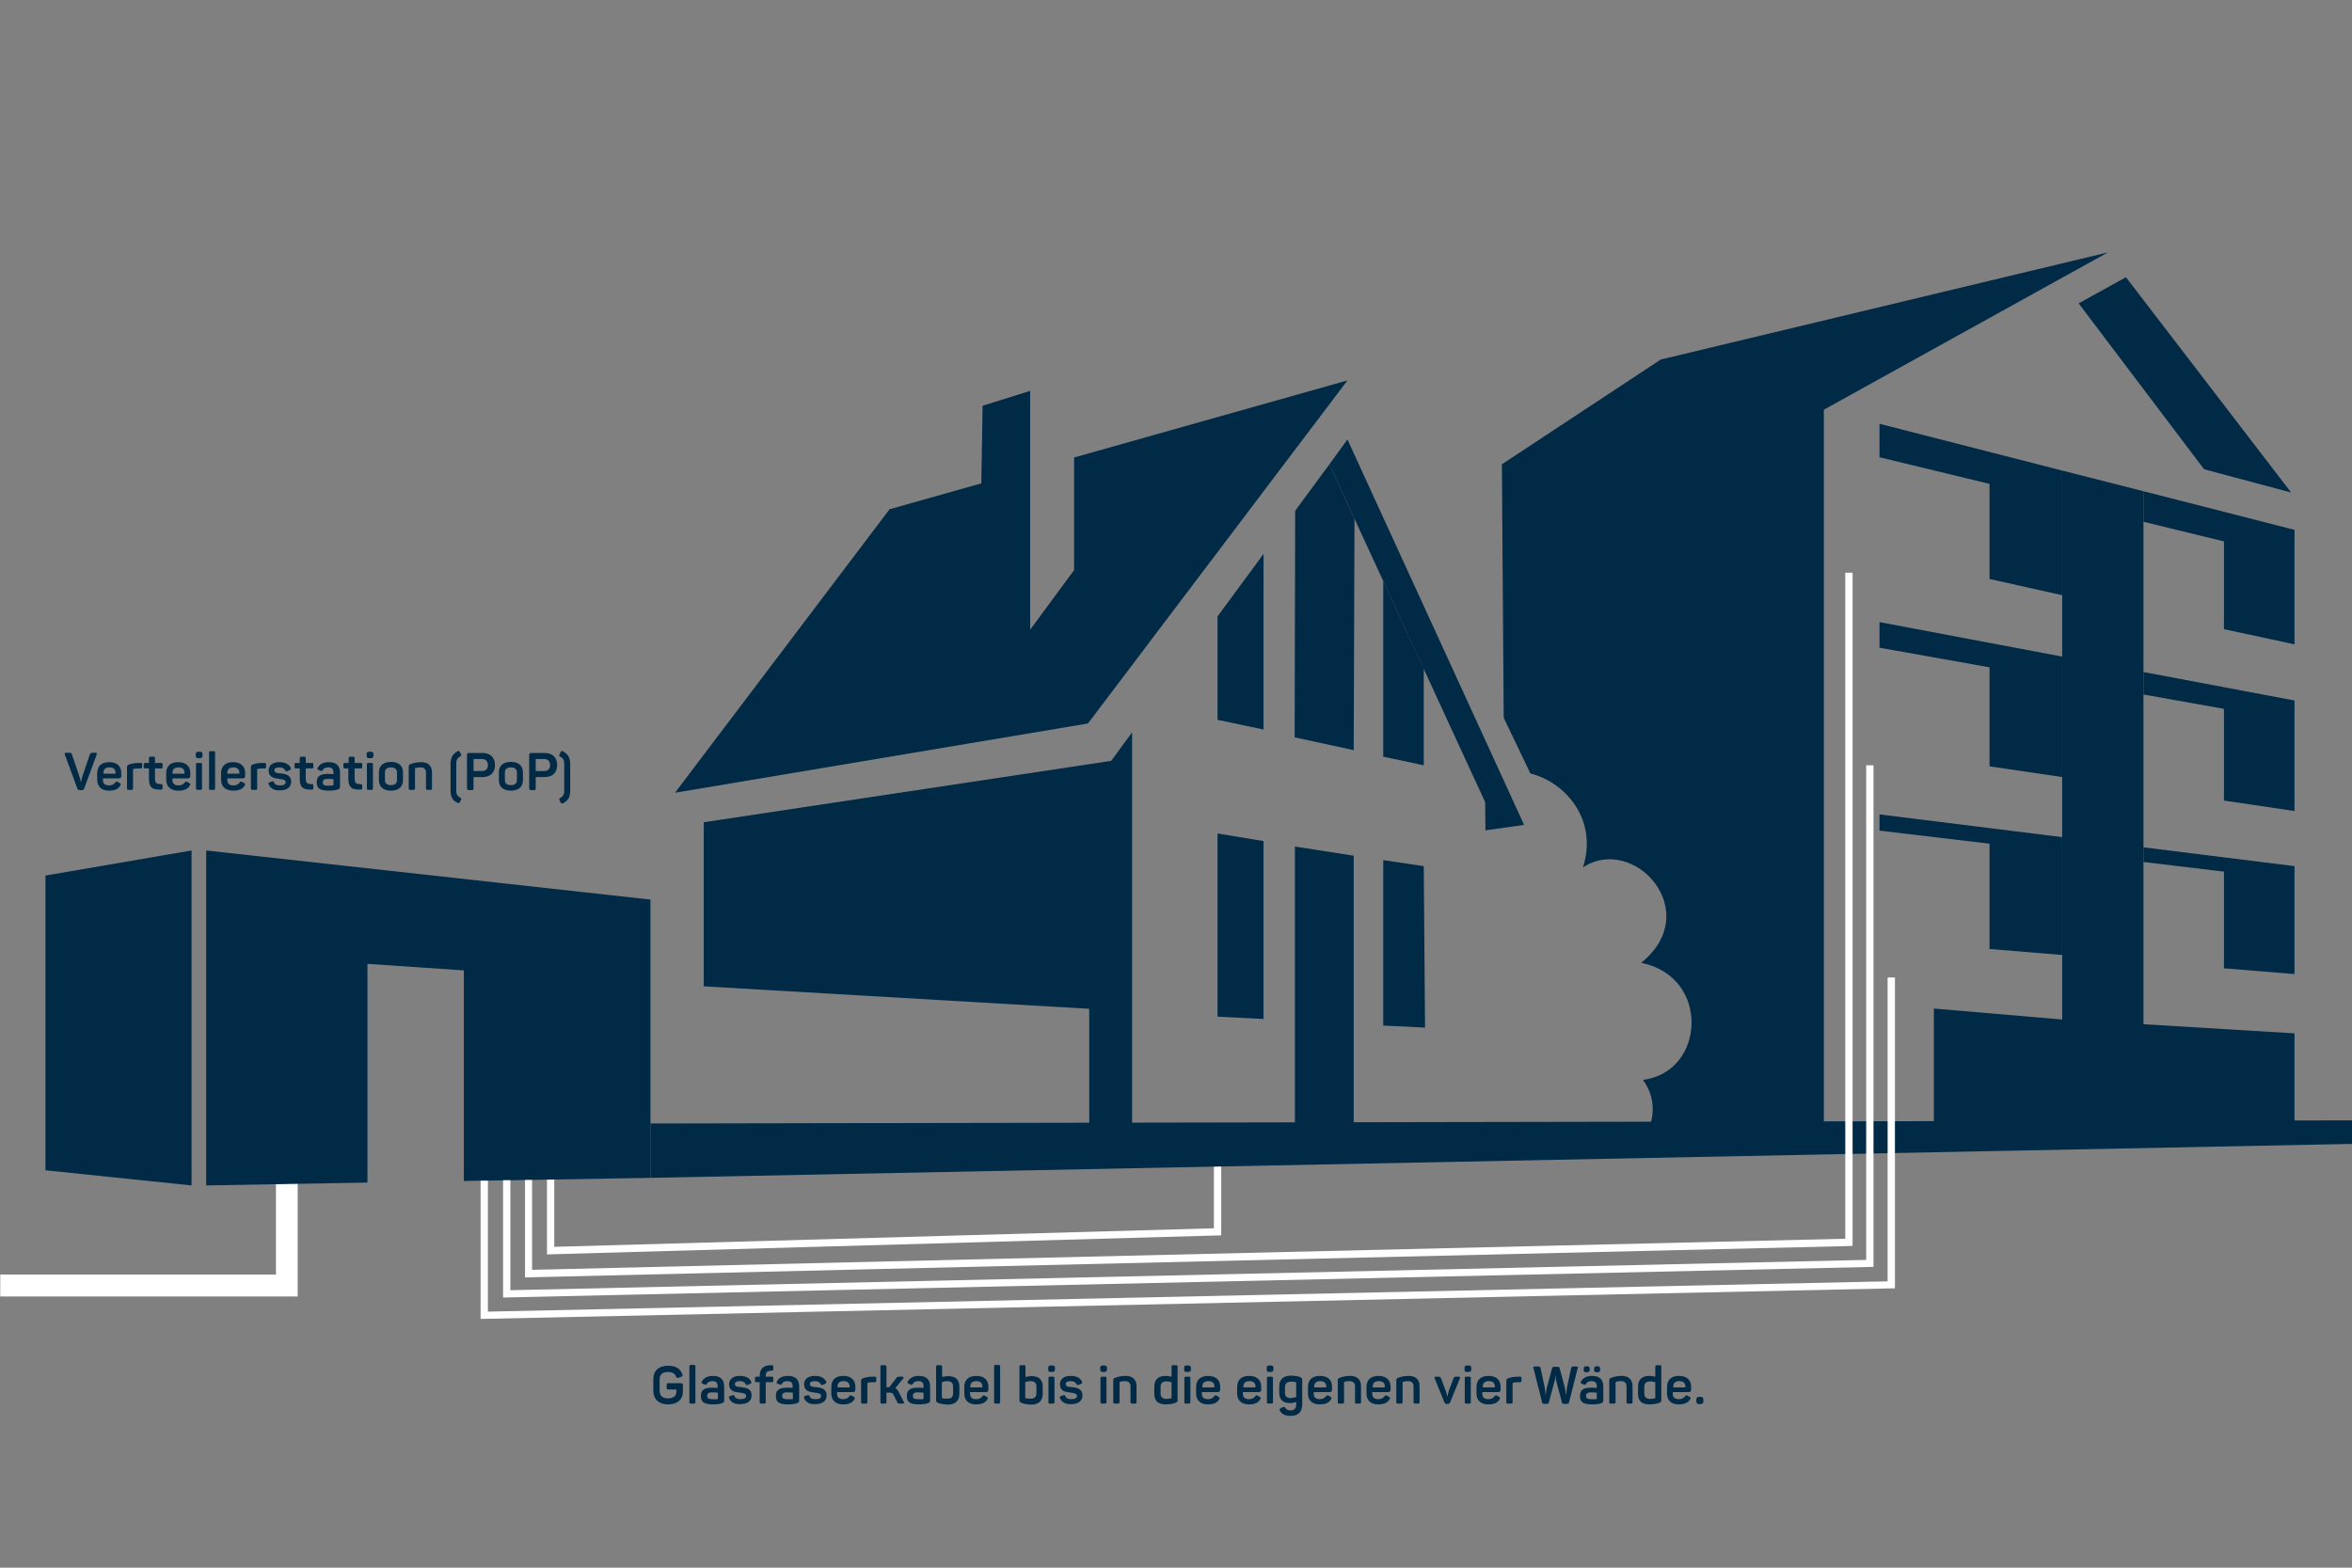
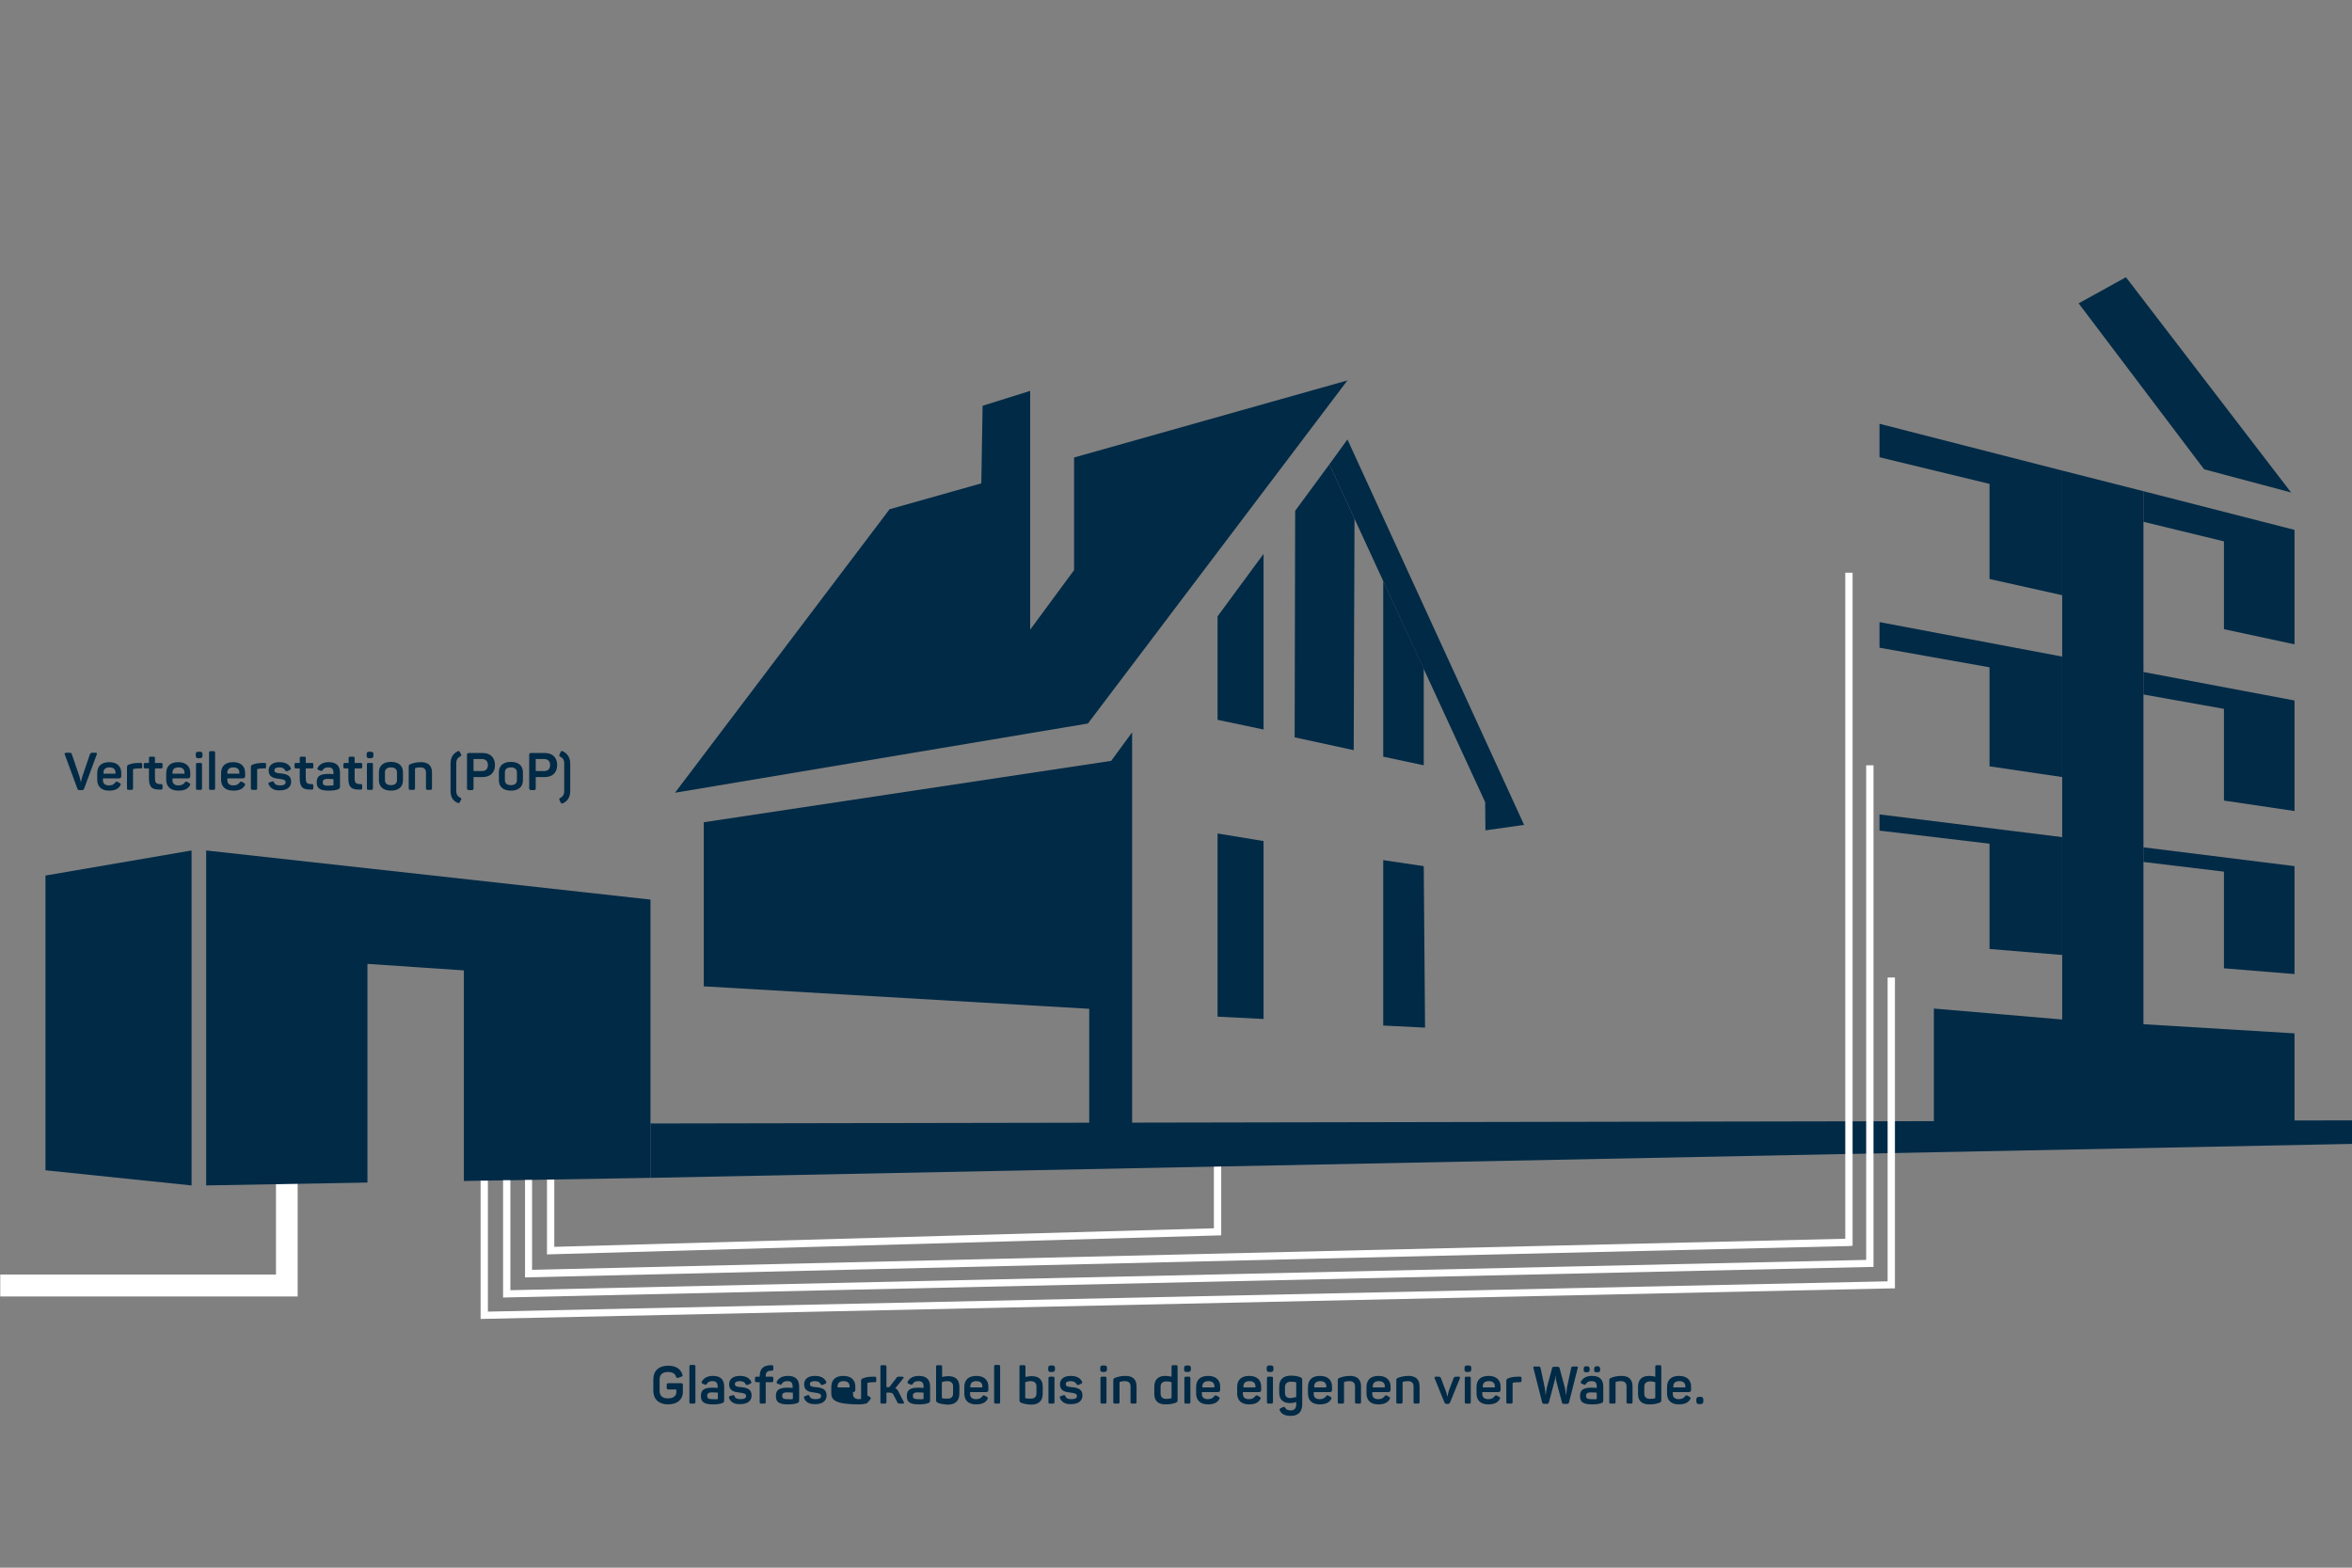
<svg xmlns="http://www.w3.org/2000/svg" version="1.1" id="Ebene_1" x="0px" y="0px" width="900px" height="600px" viewBox="0 0 900 600" style="enable-background:new 0 0 900 600;" xml:space="preserve">
  <rect x="0" y="0" width="900" height="600" fill="#808080" stroke="none" />
  <style type="text/css">
	.st0{fill:#00FFD7;}
	.st1{fill:#002A46;}
	.st2{fill:#FFFFFF;}
	.st3{clip-path:url(#SVGID_00000122706072163607616570000000500128919345083063_);}
</style>
  <polygon class="st1" points="820.2,199.7 820.2,188 878,202.8 878,246.6 851,240.8 851,207.2 820.2,199.7 " />
  <polygon class="st1" points="820.2,188 789.1,180.1 789.1,390.2 740,386 740,431.6 878,431.6 878,395.5 820.2,392 820.2,188 " />
  <polygon class="st1" points="878,268.1 820.2,257.2 820.2,265.8 851,271.3 851,306.4 878,310.4 878,268.1 " />
  <polygon class="st1" points="820.2,324.3 820.2,329.9 851,333.6 851,370.6 878,372.8 878,331.5 820.2,324.3 " />
  <polygon class="st1" points="789.1,180.1 719.2,162.2 719.2,175 761.3,185.2 761.3,221.6 789.1,227.8 789.1,180.1 " />
  <polygon class="st1" points="789.1,251.3 719.2,238.1 719.2,247.9 761.3,255.4 761.3,293.3 789.1,297.4 789.1,251.3 " />
  <polygon class="st1" points="876.7,188.5 813.5,106.1 795.4,116.1 843.4,179.6 876.7,188.5 " />
  <polygon class="st1" points="761.3,363.2 761.3,322.9 719.2,317.9 719.2,311.7 789.1,320.4 789.1,365.5 761.3,363.2 " />
-   <path class="st1" d="M635.5,137.6l-60.8,40.1l0.7,97l10.2,21.3c14,3.6,25.9,18.3,20.1,36c19.4-12.9,46.7,16.8,22.3,36.5  c26.6,5.3,24.6,41.8,0.7,44.8c5,7,4,13.8,2.5,18l66.7,0.4V156.8l108.7-60.2L635.5,137.6z" />
  <polygon class="st2" points="209.3,480.1 209.3,449.2 212.1,449.2 212.1,477.2 464.5,470.1 464.5,442.5 467.3,442.5 467.3,472.8 " />
  <polygon class="st2" points="113.9,496.2 0.1,496.2 0.1,487.8 105.6,487.8 105.6,450.9 113.9,450.9 " />
  <polygon class="st1" points="17.4,447.9 73.3,453.7 73.3,325.5 17.4,335.1 " />
  <polygon class="st1" points="78.9,325.5 78.9,453.7 140.6,452.6 140.6,368.9 177.5,371.4 177.5,452 248.9,450.8 248.9,344.3 " />
  <polygon class="st1" points="515.6,168.2 508.7,177.7 568.3,307 568.4,317.8 583.2,315.7 515.6,168.2 " />
  <polygon class="st1" points="433.2,280.3 433.2,430.1 416.8,430.1 416.8,386.1 269.3,377.5 269.3,314.7 425.2,291.2 433.2,280.3 " />
  <polygon class="st1" points="248.9,430.1 248.9,450.8 900.1,437.8 900.1,428.8 190.8,430.1 248.9,430.1 " />
  <polygon class="st1" points="518.3,198.6 508.7,177.7 495.6,195.5 495.4,282.2 518,287.1 518.3,198.6 " />
  <polygon class="st1" points="483.5,279.2 465.9,275.5 465.9,235.9 483.5,212 483.5,279.2 " />
  <polygon class="st1" points="529.3,222.4 529.3,289.6 544.8,292.9 544.8,255.9 529.3,222.4 " />
  <polygon class="st1" points="529.3,329.2 544.8,331.5 545.3,393.3 529.3,392.5 529.3,329.2 " />
-   <polygon class="st1" points="495.5,324 518,327.5 518,430.1 495.5,430.1 495.5,324 " />
  <polygon class="st1" points="465.9,319 483.5,321.9 483.5,390 465.9,389.1 465.9,319 " />
  <polygon class="st1" points="411,175.1 411,218.2 394.2,241 394.2,179.8 394.2,149.6 376,155.3 375.5,185 340.4,194.9 258.3,303.4   416.3,276.9 515.6,145.6 " />
  <polygon class="st2" points="200.9,488.9 200.9,451.6 203.6,451.6 203.6,486 706.1,474.1 706.1,219.2 708.9,219.2 708.9,476.8   707.5,476.9 " />
  <polygon class="st2" points="192.5,496.6 192.5,451.7 195.3,451.7 195.3,493.8 714.1,482.2 714.1,292.9 716.9,292.9 716.9,484.9   715.6,484.9 " />
  <polygon class="st2" points="183.9,504.8 183.9,451.9 186.7,451.9 186.7,502 722.3,490.4 722.3,374.1 725.1,374.1 725.1,493.1   723.8,493.1 " />
  <g>
    <path class="st1" d="M29.6,301.8l-4.8-13c-0.2-0.4,0-0.7,0.5-0.7h1c0.9,0,1.1,0.1,1.2,0.6l2.9,8.5c0.3,0.9,0.5,2.1,0.5,2.1H31   c0-0.1,0.2-1.2,0.5-2.1l2.9-8.5c0.2-0.5,0.4-0.6,1.2-0.6h1c0.5,0,0.6,0.2,0.4,0.7l-4.8,13c-0.2,0.5-0.4,0.6-0.8,0.6h-1.1   C29.9,302.3,29.7,302.2,29.6,301.8z" />
    <path class="st1" d="M37.2,298.4V296c0-2.8,1.6-4.3,4.6-4.3c3.2,0,4.6,1.8,4.6,4.1v1.2c0,0.5-0.2,0.9-0.9,0.9h-6.1v0.7   c0,1.3,0.8,2,2.3,2c1.2,0,1.9-0.4,2.4-1.1c0.3-0.4,0.5-0.5,1-0.2l0.7,0.4c0.5,0.2,0.5,0.6,0.2,1c-0.7,1.2-2,1.9-4.3,1.9   C38.6,302.6,37.2,300.8,37.2,298.4z M44.2,296.1v-0.4c0-1.3-0.8-2-2.3-2c-1.5,0-2.3,0.7-2.3,2v0.4H44.2z" />
    <path class="st1" d="M48.6,301.7v-8c0-0.6,0.1-0.9,0.8-1.1c0.7-0.3,1.9-0.6,3.7-0.6h0.7c0.5,0,0.6,0.1,0.6,0.6v0.9   c0,0.5-0.1,0.6-0.6,0.6H53c-0.8,0-1.4,0.1-1.9,0.2c-0.2,0.1-0.2,0.1-0.2,0.3v7.1c0,0.5-0.2,0.6-0.6,0.6h-1.1   C48.7,302.3,48.6,302.2,48.6,301.7z" />
    <path class="st1" d="M57,297.9v-3.8h-1.4c-0.5,0-0.6-0.2-0.6-0.6v-0.9c0-0.5,0.2-0.6,0.6-0.6H57v-1.8c0-0.5,0.2-0.6,0.6-0.6h1.1   c0.5,0,0.6,0.1,0.6,0.6v1.8h2.3c0.5,0,0.6,0.1,0.6,0.6v0.9c0,0.5-0.1,0.6-0.6,0.6h-2.3v3.7c0,2,0.6,2.3,2.3,2.3   c0.5,0,0.6,0.2,0.6,0.6v0.9c0,0.5-0.2,0.6-0.6,0.6C58.2,302.3,57,301.4,57,297.9z" />
    <path class="st1" d="M63.6,298.4V296c0-2.8,1.6-4.3,4.6-4.3c3.2,0,4.6,1.8,4.6,4.1v1.2c0,0.5-0.2,0.9-0.9,0.9H66v0.7   c0,1.3,0.8,2,2.3,2c1.2,0,1.9-0.4,2.4-1.1c0.3-0.4,0.5-0.5,1-0.2l0.7,0.4c0.5,0.2,0.5,0.6,0.2,1c-0.7,1.2-2,1.9-4.3,1.9   C65,302.6,63.6,300.8,63.6,298.4z M70.6,296.1v-0.4c0-1.3-0.8-2-2.3-2c-1.5,0-2.3,0.7-2.3,2v0.4H70.6z" />
    <path class="st1" d="M74.9,289v-0.2c0-0.9,0.3-1.1,1.2-1.1h0.2c0.9,0,1.2,0.2,1.2,1.1v0.2c0,0.9-0.3,1.2-1.2,1.2h-0.2   C75.2,290.2,74.9,290,74.9,289z M75,301.7v-9.1c0-0.5,0.2-0.6,0.6-0.6h1.1c0.5,0,0.6,0.1,0.6,0.6v9.1c0,0.5-0.2,0.6-0.6,0.6h-1.1   C75.2,302.3,75,302.2,75,301.7z" />
    <path class="st1" d="M80,301.7v-13.6c0-0.5,0.2-0.6,0.6-0.6h1.1c0.5,0,0.6,0.2,0.6,0.6v13.6c0,0.5-0.2,0.6-0.6,0.6h-1.1   C80.2,302.3,80,302.2,80,301.7z" />
    <path class="st1" d="M84.6,298.4V296c0-2.8,1.6-4.3,4.6-4.3c3.2,0,4.6,1.8,4.6,4.1v1.2c0,0.5-0.2,0.9-0.9,0.9H87v0.7   c0,1.3,0.8,2,2.3,2c1.2,0,1.9-0.4,2.4-1.1c0.3-0.4,0.5-0.5,1-0.2l0.7,0.4c0.5,0.2,0.5,0.6,0.2,1c-0.7,1.2-2,1.9-4.3,1.9   C86,302.6,84.6,300.8,84.6,298.4z M91.6,296.1v-0.4c0-1.3-0.8-2-2.3-2c-1.5,0-2.3,0.7-2.3,2v0.4H91.6z" />
    <path class="st1" d="M96,301.7v-8c0-0.6,0.1-0.9,0.8-1.1c0.7-0.3,1.9-0.6,3.7-0.6h0.7c0.5,0,0.6,0.1,0.6,0.6v0.9   c0,0.5-0.1,0.6-0.6,0.6h-0.7c-0.8,0-1.4,0.1-1.9,0.2c-0.2,0.1-0.2,0.1-0.2,0.3v7.1c0,0.5-0.2,0.6-0.6,0.6h-1.1   C96.2,302.3,96,302.2,96,301.7z" />
    <path class="st1" d="M102.8,300.2c-0.2-0.4,0-0.7,0.4-0.8l0.9-0.3c0.4-0.1,0.6-0.1,0.8,0.4c0.3,0.8,1,1.1,2.3,1.1   c1.4,0,2.1-0.4,2.1-1.2c0-0.9-0.8-1.1-2.4-1.3c-2-0.2-4.1-0.6-4.1-3.2c0-1.9,1.4-3.2,4.1-3.2c2.3,0,3.6,0.8,4.3,2.1   c0.2,0.5,0.1,0.7-0.3,0.9l-0.9,0.4c-0.5,0.2-0.6,0.1-0.9-0.3c-0.3-0.6-0.9-1.1-2.2-1.1c-1.3,0-1.9,0.4-1.9,1.1   c0,0.9,0.8,1.1,2.3,1.2c2.4,0.2,4.1,0.8,4.1,3.2c0,2-1.5,3.3-4.3,3.3C105,302.6,103.5,301.8,102.8,300.2z" />
    <path class="st1" d="M114.7,297.9v-3.8h-1.4c-0.5,0-0.6-0.2-0.6-0.6v-0.9c0-0.5,0.2-0.6,0.6-0.6h1.4v-1.8c0-0.5,0.2-0.6,0.6-0.6   h1.1c0.5,0,0.6,0.1,0.6,0.6v1.8h2.3c0.5,0,0.6,0.1,0.6,0.6v0.9c0,0.5-0.1,0.6-0.6,0.6H117v3.7c0,2,0.6,2.3,2.3,2.3   c0.5,0,0.6,0.2,0.6,0.6v0.9c0,0.5-0.2,0.6-0.6,0.6C115.9,302.3,114.7,301.4,114.7,297.9z" />
    <path class="st1" d="M121.2,299.4c0-2.4,1.3-3.2,4.5-3.2c0.8,0,1.6,0.1,1.9,0.1v-0.6c0-1.3-0.5-2-2-2c-1,0-1.7,0.3-2.1,1   c-0.3,0.4-0.4,0.5-0.8,0.3l-0.8-0.3c-0.4-0.2-0.6-0.4-0.3-0.9c0.7-1.3,2.1-2.1,4.2-2.1c3.3,0,4.3,1.8,4.3,4.1v5.2   c0,0.7-0.2,0.9-0.7,1.1c-0.7,0.3-2,0.5-3.6,0.5C122.1,302.6,121.2,301.5,121.2,299.4z M127.4,300.6c0.2-0.1,0.2-0.1,0.2-0.3v-2.1   c-0.4,0-1.4-0.1-2.2-0.1c-1.5,0-1.9,0.5-1.9,1.3c0,0.8,0.3,1.3,1.9,1.3C126.5,300.7,127.1,300.6,127.4,300.6z" />
    <path class="st1" d="M133.3,297.9v-3.8H132c-0.5,0-0.6-0.2-0.6-0.6v-0.9c0-0.5,0.2-0.6,0.6-0.6h1.4v-1.8c0-0.5,0.2-0.6,0.6-0.6h1.1   c0.5,0,0.6,0.1,0.6,0.6v1.8h2.3c0.5,0,0.6,0.1,0.6,0.6v0.9c0,0.5-0.1,0.6-0.6,0.6h-2.3v3.7c0,2,0.6,2.3,2.3,2.3   c0.5,0,0.6,0.2,0.6,0.6v0.9c0,0.5-0.2,0.6-0.6,0.6C134.5,302.3,133.3,301.4,133.3,297.9z" />
    <path class="st1" d="M140.3,289v-0.2c0-0.9,0.3-1.1,1.2-1.1h0.2c0.9,0,1.2,0.2,1.2,1.1v0.2c0,0.9-0.3,1.2-1.2,1.2h-0.2   C140.5,290.2,140.3,290,140.3,289z M140.4,301.7v-9.1c0-0.5,0.2-0.6,0.6-0.6h1.1c0.5,0,0.6,0.1,0.6,0.6v9.1c0,0.5-0.2,0.6-0.6,0.6   H141C140.5,302.3,140.4,302.2,140.4,301.7z" />
    <path class="st1" d="M145,298.6v-3c0-2.5,1.6-4,4.6-4c3,0,4.6,1.5,4.6,4v3c0,2.5-1.6,4-4.6,4C146.6,302.6,145,301.1,145,298.6z    M151.9,298.6v-3c0-1.2-0.8-1.9-2.3-1.9c-1.5,0-2.3,0.7-2.3,1.9v3c0,1.2,0.8,1.9,2.3,1.9C151.1,300.5,151.9,299.8,151.9,298.6z" />
    <path class="st1" d="M156.4,301.7v-8.2c0-0.6,0.1-0.9,0.8-1.1c0.8-0.3,2-0.7,3.9-0.7c2.9,0,4.2,1.5,4.2,4v6c0,0.5-0.2,0.6-0.6,0.6   h-1.1c-0.5,0-0.6-0.2-0.6-0.6v-6c0-1.3-0.7-2-2.2-2c-0.8,0-1.4,0.1-1.9,0.3c-0.1,0-0.1,0.1-0.1,0.2v7.5c0,0.5-0.2,0.6-0.6,0.6H157   C156.6,302.3,156.4,302.2,156.4,301.7z" />
    <path class="st1" d="M172.4,302.6v-10.2c0-2.6,1-4,2.8-4.9c0.4-0.2,0.6,0,0.8,0.4l0.4,0.8c0.2,0.4,0.1,0.6-0.3,0.8   c-0.9,0.5-1.5,1.2-1.5,2.6v10.6c0,1.5,0.6,2.1,1.5,2.6c0.4,0.2,0.6,0.4,0.3,0.8l-0.4,0.8c-0.2,0.4-0.4,0.6-0.8,0.4   C173.4,306.6,172.4,305.2,172.4,302.6z" />
    <path class="st1" d="M178.7,301.7v-12.8c0-0.5,0.2-0.7,0.7-0.7h5.3c2.9,0,4.7,1.7,4.7,4.6c0,2.9-1.8,4.6-4.7,4.6h-3.5v4.3   c0,0.5-0.2,0.7-0.7,0.7h-1.1C178.9,302.3,178.7,302.2,178.7,301.7z M184.4,295.1c1.5,0,2.3-0.8,2.3-2.3s-0.9-2.3-2.3-2.3h-3.2v4.6   H184.4z" />
    <path class="st1" d="M190.9,298.6v-3c0-2.5,1.6-4,4.6-4c3,0,4.6,1.5,4.6,4v3c0,2.5-1.6,4-4.6,4   C192.5,302.6,190.9,301.1,190.9,298.6z M197.8,298.6v-3c0-1.2-0.8-1.9-2.3-1.9c-1.5,0-2.3,0.7-2.3,1.9v3c0,1.2,0.8,1.9,2.3,1.9   C197,300.5,197.8,299.8,197.8,298.6z" />
    <path class="st1" d="M202.5,301.7v-12.8c0-0.5,0.2-0.7,0.7-0.7h5.3c2.9,0,4.7,1.7,4.7,4.6c0,2.9-1.8,4.6-4.7,4.6H205v4.3   c0,0.5-0.2,0.7-0.7,0.7h-1.1C202.7,302.3,202.5,302.2,202.5,301.7z M208.2,295.1c1.5,0,2.3-0.8,2.3-2.3s-0.9-2.3-2.3-2.3H205v4.6   H208.2z" />
    <path class="st1" d="M214.5,307.1l-0.4-0.9c-0.2-0.4-0.1-0.6,0.3-0.8c0.9-0.5,1.5-1.2,1.5-2.6v-10.6c0-1.5-0.6-2.1-1.5-2.6   c-0.4-0.2-0.6-0.4-0.3-0.8l0.4-0.9c0.2-0.4,0.4-0.6,0.8-0.4c1.8,0.9,2.9,2.3,2.9,4.9v10.2c0,2.6-1,4-2.9,4.9   C214.9,307.6,214.8,307.5,214.5,307.1z" />
  </g>
  <g>
    <path class="st1" d="M250,532.3v-4.4c0-3.2,2-5.2,5.7-5.2c2.9,0,4.7,1.2,5.4,3.3c0.2,0.5,0.1,0.7-0.4,0.9l-1.1,0.4   c-0.5,0.2-0.7,0.1-0.9-0.4c-0.4-1.2-1.4-1.8-3.1-1.8c-2.1,0-3.2,1-3.2,2.8v4.4c0,1.9,1.1,2.9,3.2,2.9c2.1,0,3.2-1,3.2-2.4v-1h-3   c-0.5,0-0.7-0.2-0.7-0.7v-1c0-0.5,0.2-0.7,0.7-0.7h4.8c0.5,0,0.7,0.2,0.7,0.7v2.7c0,2.7-2,4.7-5.7,4.7   C252.1,537.5,250,535.5,250,532.3z" />
    <path class="st1" d="M263.8,536.6v-13.6c0-0.5,0.2-0.6,0.6-0.6h1.1c0.5,0,0.6,0.2,0.6,0.6v13.6c0,0.5-0.2,0.6-0.6,0.6h-1.1   C263.9,537.2,263.8,537.1,263.8,536.6z" />
    <path class="st1" d="M268.2,534.3c0-2.4,1.3-3.2,4.5-3.2c0.8,0,1.6,0.1,1.9,0.1v-0.6c0-1.3-0.5-2-2-2c-1,0-1.7,0.3-2.1,1   c-0.3,0.4-0.4,0.5-0.8,0.3l-0.8-0.3c-0.4-0.2-0.6-0.4-0.3-0.9c0.7-1.3,2.1-2.1,4.2-2.1c3.3,0,4.3,1.8,4.3,4.1v5.2   c0,0.7-0.2,0.9-0.7,1.1c-0.7,0.3-2,0.5-3.6,0.5C269.2,537.5,268.2,536.4,268.2,534.3z M274.5,535.5c0.2-0.1,0.2-0.1,0.2-0.3V533   c-0.4,0-1.4-0.1-2.2-0.1c-1.5,0-1.9,0.5-1.9,1.3c0,0.8,0.3,1.3,1.9,1.3C273.5,535.6,274.1,535.5,274.5,535.5z" />
    <path class="st1" d="M279,535.1c-0.2-0.4,0-0.7,0.4-0.8l0.9-0.3c0.4-0.1,0.6-0.1,0.8,0.4c0.3,0.8,1,1.1,2.3,1.1   c1.4,0,2.1-0.4,2.1-1.2c0-0.9-0.8-1.1-2.4-1.3c-2-0.2-4.1-0.6-4.1-3.2c0-1.9,1.4-3.2,4.1-3.2c2.3,0,3.6,0.8,4.3,2.1   c0.2,0.5,0.1,0.7-0.3,0.9l-0.9,0.4c-0.5,0.2-0.6,0.1-0.9-0.3c-0.3-0.6-0.9-1.1-2.2-1.1c-1.3,0-1.9,0.4-1.9,1.1   c0,0.9,0.8,1.1,2.3,1.2c2.4,0.2,4.1,0.8,4.1,3.2c0,2-1.5,3.3-4.3,3.3C281.1,537.5,279.6,536.7,279,535.1z" />
    <path class="st1" d="M290.7,536.6V529h-1.2c-0.5,0-0.6-0.2-0.6-0.6v-0.9c0-0.5,0.2-0.6,0.6-0.6h1.2v-0.2c0-2.8,1.4-4.2,4.4-4.2h0.2   c0.5,0,0.6,0.2,0.6,0.6v0.9c0,0.5-0.1,0.6-0.6,0.6c-1.7,0-2.3,0.6-2.3,2.1v0.2h2.3c0.5,0,0.6,0.1,0.6,0.6v0.9   c0,0.5-0.2,0.6-0.6,0.6H293v7.6c0,0.5-0.2,0.6-0.6,0.6h-1.1C290.8,537.2,290.7,537.1,290.7,536.6z" />
    <path class="st1" d="M296.9,534.3c0-2.4,1.3-3.2,4.5-3.2c0.8,0,1.6,0.1,1.9,0.1v-0.6c0-1.3-0.5-2-2-2c-1,0-1.7,0.3-2.1,1   c-0.3,0.4-0.4,0.5-0.8,0.3l-0.8-0.3c-0.4-0.2-0.6-0.4-0.3-0.9c0.7-1.3,2.1-2.1,4.2-2.1c3.3,0,4.3,1.8,4.3,4.1v5.2   c0,0.7-0.2,0.9-0.7,1.1c-0.7,0.3-2,0.5-3.6,0.5C297.8,537.5,296.9,536.4,296.9,534.3z M303.2,535.5c0.2-0.1,0.2-0.1,0.2-0.3V533   c-0.4,0-1.4-0.1-2.2-0.1c-1.5,0-1.9,0.5-1.9,1.3c0,0.8,0.3,1.3,1.9,1.3C302.2,535.6,302.8,535.5,303.2,535.5z" />
    <path class="st1" d="M307.7,535.1c-0.2-0.4,0-0.7,0.4-0.8l0.9-0.3c0.4-0.1,0.6-0.1,0.8,0.4c0.3,0.8,1,1.1,2.3,1.1   c1.4,0,2.1-0.4,2.1-1.2c0-0.9-0.8-1.1-2.4-1.3c-2-0.2-4.1-0.6-4.1-3.2c0-1.9,1.4-3.2,4.1-3.2c2.3,0,3.6,0.8,4.3,2.1   c0.2,0.5,0.1,0.7-0.3,0.9l-0.9,0.4c-0.5,0.2-0.6,0.1-0.9-0.3c-0.3-0.6-0.9-1.1-2.2-1.1c-1.3,0-1.9,0.4-1.9,1.1   c0,0.9,0.8,1.1,2.3,1.2c2.4,0.2,4.1,0.8,4.1,3.2c0,2-1.5,3.3-4.3,3.3C309.8,537.5,308.3,536.7,307.7,535.1z" />
-     <path class="st1" d="M318.1,533.3v-2.4c0-2.8,1.6-4.3,4.6-4.3c3.2,0,4.6,1.8,4.6,4.1v1.2c0,0.5-0.2,0.9-0.9,0.9h-6.1v0.7   c0,1.3,0.8,2,2.3,2c1.2,0,1.9-0.4,2.4-1.1c0.3-0.4,0.5-0.5,1-0.2l0.7,0.4c0.5,0.2,0.5,0.6,0.2,1c-0.7,1.2-2,1.9-4.3,1.9   C319.5,537.5,318.1,535.7,318.1,533.3z M325.1,531v-0.4c0-1.3-0.8-2-2.3-2c-1.5,0-2.3,0.7-2.3,2v0.4H325.1z" />
+     <path class="st1" d="M318.1,533.3v-2.4c0-2.8,1.6-4.3,4.6-4.3c3.2,0,4.6,1.8,4.6,4.1v1.2c0,0.5-0.2,0.9-0.9,0.9v0.7   c0,1.3,0.8,2,2.3,2c1.2,0,1.9-0.4,2.4-1.1c0.3-0.4,0.5-0.5,1-0.2l0.7,0.4c0.5,0.2,0.5,0.6,0.2,1c-0.7,1.2-2,1.9-4.3,1.9   C319.5,537.5,318.1,535.7,318.1,533.3z M325.1,531v-0.4c0-1.3-0.8-2-2.3-2c-1.5,0-2.3,0.7-2.3,2v0.4H325.1z" />
    <path class="st1" d="M329.5,536.6v-8c0-0.6,0.1-0.9,0.8-1.1c0.7-0.3,1.9-0.6,3.7-0.6h0.7c0.5,0,0.6,0.1,0.6,0.6v0.9   c0,0.5-0.1,0.6-0.6,0.6h-0.7c-0.8,0-1.4,0.1-1.9,0.2c-0.2,0.1-0.2,0.1-0.2,0.3v7.1c0,0.5-0.2,0.6-0.6,0.6h-1.1   C329.7,537.2,329.5,537.1,329.5,536.6z" />
    <path class="st1" d="M336.9,536.6v-13.5c0-0.5,0.1-0.6,0.6-0.6h1c0.5,0,0.7,0.2,0.7,0.6v7.8h0.9h0.2l2.7-3.5   c0.3-0.5,0.5-0.5,1.2-0.5h1c0.6,0,0.8,0.3,0.4,0.7l-3,3.7c0.6,0.3,1,0.8,1.4,1.7l1.8,3.5c0.3,0.5,0.2,0.7-0.4,0.7h-1   c-0.7,0-0.8-0.1-1.1-0.6L342,534c-0.3-0.7-0.7-1-1.6-1h-1.2v3.6c0,0.5-0.2,0.6-0.7,0.6h-1C337,537.2,336.9,537.1,336.9,536.6z" />
    <path class="st1" d="M347,534.3c0-2.4,1.3-3.2,4.5-3.2c0.8,0,1.6,0.1,1.9,0.1v-0.6c0-1.3-0.5-2-2-2c-1,0-1.7,0.3-2.1,1   c-0.3,0.4-0.4,0.5-0.8,0.3l-0.8-0.3c-0.4-0.2-0.6-0.4-0.3-0.9c0.7-1.3,2.1-2.1,4.2-2.1c3.3,0,4.3,1.8,4.3,4.1v5.2   c0,0.7-0.2,0.9-0.7,1.1c-0.7,0.3-2,0.5-3.6,0.5C347.9,537.5,347,536.4,347,534.3z M353.2,535.5c0.2-0.1,0.2-0.1,0.2-0.3V533   c-0.4,0-1.4-0.1-2.2-0.1c-1.5,0-1.9,0.5-1.9,1.3c0,0.8,0.3,1.3,1.9,1.3C352.2,535.6,352.9,535.5,353.2,535.5z" />
    <path class="st1" d="M358.9,536.9c-0.6-0.3-0.7-0.5-0.7-1.1v-12.7c0-0.5,0.1-0.6,0.6-0.6h1.1c0.5,0,0.6,0.2,0.6,0.6v3.9   c0.6-0.1,1.4-0.3,2.4-0.3c2.9,0,4.2,1.5,4.2,4v2.7c0,2.7-1.5,4.2-4.5,4.2C360.9,537.5,359.6,537.2,358.9,536.9z M364.7,533.2v-2.6   c0-1.3-0.8-2-2.2-2c-0.8,0-1.6,0.2-2.1,0.4v5.9c0,0.1,0,0.2,0.1,0.2c0.5,0.2,1.1,0.2,1.7,0.2C364,535.4,364.7,534.7,364.7,533.2z" />
    <path class="st1" d="M369,533.3v-2.4c0-2.8,1.6-4.3,4.6-4.3c3.2,0,4.6,1.8,4.6,4.1v1.2c0,0.5-0.2,0.9-0.9,0.9h-6.1v0.7   c0,1.3,0.8,2,2.3,2c1.2,0,1.9-0.4,2.4-1.1c0.3-0.4,0.5-0.5,1-0.2l0.7,0.4c0.5,0.2,0.5,0.6,0.2,1c-0.7,1.2-2,1.9-4.3,1.9   C370.3,537.5,369,535.7,369,533.3z M375.9,531v-0.4c0-1.3-0.8-2-2.3-2c-1.5,0-2.3,0.7-2.3,2v0.4H375.9z" />
    <path class="st1" d="M380.4,536.6v-13.6c0-0.5,0.2-0.6,0.6-0.6h1.1c0.5,0,0.6,0.2,0.6,0.6v13.6c0,0.5-0.2,0.6-0.6,0.6H381   C380.6,537.2,380.4,537.1,380.4,536.6z" />
    <path class="st1" d="M390.8,536.9c-0.6-0.3-0.7-0.5-0.7-1.1v-12.7c0-0.5,0.1-0.6,0.6-0.6h1.1c0.5,0,0.6,0.2,0.6,0.6v3.9   c0.6-0.1,1.4-0.3,2.4-0.3c2.9,0,4.2,1.5,4.2,4v2.7c0,2.7-1.5,4.2-4.5,4.2C392.8,537.5,391.5,537.2,390.8,536.9z M396.6,533.2v-2.6   c0-1.3-0.8-2-2.2-2c-0.8,0-1.6,0.2-2.1,0.4v5.9c0,0.1,0,0.2,0.1,0.2c0.5,0.2,1.1,0.2,1.7,0.2C395.8,535.4,396.6,534.7,396.6,533.2z   " />
    <path class="st1" d="M401.1,523.9v-0.2c0-0.9,0.3-1.1,1.2-1.1h0.2c0.9,0,1.2,0.2,1.2,1.1v0.2c0,0.9-0.3,1.2-1.2,1.2h-0.2   C401.3,525.1,401.1,524.9,401.1,523.9z M401.2,536.6v-9.1c0-0.5,0.2-0.6,0.6-0.6h1.1c0.5,0,0.6,0.1,0.6,0.6v9.1   c0,0.5-0.2,0.6-0.6,0.6h-1.1C401.3,537.2,401.2,537.1,401.2,536.6z" />
    <path class="st1" d="M405.6,535.1c-0.2-0.4,0-0.7,0.4-0.8l0.9-0.3c0.4-0.1,0.6-0.1,0.8,0.4c0.3,0.8,1,1.1,2.3,1.1   c1.4,0,2.1-0.4,2.1-1.2c0-0.9-0.8-1.1-2.4-1.3c-2-0.2-4.1-0.6-4.1-3.2c0-1.9,1.4-3.2,4.1-3.2c2.3,0,3.6,0.8,4.3,2.1   c0.2,0.5,0.1,0.7-0.3,0.9l-0.9,0.4c-0.5,0.2-0.6,0.1-0.9-0.3c-0.3-0.6-0.9-1.1-2.2-1.1c-1.3,0-1.9,0.4-1.9,1.1   c0,0.9,0.8,1.1,2.3,1.2c2.4,0.2,4.1,0.8,4.1,3.2c0,2-1.5,3.3-4.3,3.3C407.7,537.5,406.3,536.7,405.6,535.1z" />
    <path class="st1" d="M421,523.9v-0.2c0-0.9,0.3-1.1,1.2-1.1h0.2c0.9,0,1.2,0.2,1.2,1.1v0.2c0,0.9-0.3,1.2-1.2,1.2h-0.2   C421.3,525.1,421,524.9,421,523.9z M421.1,536.6v-9.1c0-0.5,0.2-0.6,0.6-0.6h1.1c0.5,0,0.6,0.1,0.6,0.6v9.1c0,0.5-0.2,0.6-0.6,0.6   h-1.1C421.3,537.2,421.1,537.1,421.1,536.6z" />
    <path class="st1" d="M426,536.6v-8.2c0-0.6,0.1-0.9,0.8-1.1c0.8-0.3,2-0.7,3.9-0.7c2.9,0,4.2,1.5,4.2,4v6c0,0.5-0.2,0.6-0.6,0.6   h-1.1c-0.5,0-0.6-0.2-0.6-0.6v-6c0-1.3-0.7-2-2.2-2c-0.8,0-1.4,0.1-1.9,0.3c-0.1,0-0.1,0.1-0.1,0.2v7.5c0,0.5-0.2,0.6-0.6,0.6h-1.1   C426.2,537.2,426,537.1,426,536.6z" />
    <path class="st1" d="M441.7,533.5v-2.7c0-2.7,1.4-4.2,4.2-4.2c1,0,1.8,0.2,2.4,0.3v-3.8c0-0.5,0.2-0.6,0.6-0.6h1.1   c0.5,0,0.6,0.2,0.6,0.6v12.7c0,0.7-0.1,0.8-0.8,1.1c-0.8,0.3-1.9,0.6-3.8,0.6C443.1,537.5,441.7,536.1,441.7,533.5z M448.1,535.2   c0.1-0.1,0.2-0.1,0.2-0.2v-6c-0.5-0.1-1.1-0.3-1.9-0.3c-1.6,0-2.3,0.7-2.3,2.1v2.6c0,1.3,0.8,2,2.2,2   C447,535.4,447.6,535.3,448.1,535.2z" />
    <path class="st1" d="M453.1,523.9v-0.2c0-0.9,0.3-1.1,1.2-1.1h0.2c0.9,0,1.2,0.2,1.2,1.1v0.2c0,0.9-0.3,1.2-1.2,1.2h-0.2   C453.3,525.1,453.1,524.9,453.1,523.9z M453.2,536.6v-9.1c0-0.5,0.2-0.6,0.6-0.6h1.1c0.5,0,0.6,0.1,0.6,0.6v9.1   c0,0.5-0.2,0.6-0.6,0.6h-1.1C453.3,537.2,453.2,537.1,453.2,536.6z" />
    <path class="st1" d="M457.7,533.3v-2.4c0-2.8,1.6-4.3,4.6-4.3c3.2,0,4.6,1.8,4.6,4.1v1.2c0,0.5-0.2,0.9-0.9,0.9h-6.1v0.7   c0,1.3,0.8,2,2.3,2c1.2,0,1.9-0.4,2.4-1.1c0.3-0.4,0.5-0.5,1-0.2l0.7,0.4c0.5,0.2,0.5,0.6,0.2,1c-0.7,1.2-2,1.9-4.3,1.9   C459.1,537.5,457.7,535.7,457.7,533.3z M464.7,531v-0.4c0-1.3-0.8-2-2.3-2c-1.5,0-2.3,0.7-2.3,2v0.4H464.7z" />
    <path class="st1" d="M473.4,533.3v-2.4c0-2.8,1.6-4.3,4.6-4.3c3.2,0,4.6,1.8,4.6,4.1v1.2c0,0.5-0.2,0.9-0.9,0.9h-6.1v0.7   c0,1.3,0.8,2,2.3,2c1.2,0,1.9-0.4,2.4-1.1c0.3-0.4,0.5-0.5,1-0.2l0.7,0.4c0.5,0.2,0.5,0.6,0.2,1c-0.7,1.2-2,1.9-4.3,1.9   C474.8,537.5,473.4,535.7,473.4,533.3z M480.4,531v-0.4c0-1.3-0.8-2-2.3-2c-1.5,0-2.3,0.7-2.3,2v0.4H480.4z" />
    <path class="st1" d="M484.7,523.9v-0.2c0-0.9,0.3-1.1,1.2-1.1h0.2c0.9,0,1.2,0.2,1.2,1.1v0.2c0,0.9-0.3,1.2-1.2,1.2h-0.2   C485,525.1,484.7,524.9,484.7,523.9z M484.8,536.6v-9.1c0-0.5,0.2-0.6,0.6-0.6h1.1c0.5,0,0.6,0.1,0.6,0.6v9.1   c0,0.5-0.2,0.6-0.6,0.6h-1.1C485,537.2,484.8,537.1,484.8,536.6z" />
    <path class="st1" d="M489.8,540c-0.3-0.4-0.2-0.8,0.2-1l0.8-0.4c0.5-0.2,0.7-0.2,1,0.2c0.4,0.7,1,1,2.1,1c1.4,0,2.1-0.8,2.1-2.2v-1   c-0.6,0.2-1.4,0.4-2.4,0.4c-2.8,0-4.1-1.5-4.1-4v-2.3c0-2.7,1.5-4.2,4.5-4.2c1.6,0,2.9,0.3,3.6,0.6c0.6,0.3,0.7,0.5,0.7,1.1v9.3   c0,2.6-1.3,4.4-4.4,4.4C491.7,541.9,490.5,541.2,489.8,540z M496,534.7v-5.5c0-0.1,0-0.2-0.2-0.2c-0.5-0.1-1.1-0.2-1.7-0.2   c-1.6,0-2.4,0.7-2.4,2.2v2.1c0,1.3,0.7,2,2.2,2C494.8,534.9,495.5,534.8,496,534.7z" />
    <path class="st1" d="M500.5,533.3v-2.4c0-2.8,1.6-4.3,4.6-4.3c3.2,0,4.6,1.8,4.6,4.1v1.2c0,0.5-0.2,0.9-0.9,0.9h-6.1v0.7   c0,1.3,0.8,2,2.3,2c1.2,0,1.9-0.4,2.4-1.1c0.3-0.4,0.5-0.5,1-0.2l0.7,0.4c0.5,0.2,0.5,0.6,0.2,1c-0.7,1.2-2,1.9-4.3,1.9   C501.8,537.5,500.5,535.7,500.5,533.3z M507.5,531v-0.4c0-1.3-0.8-2-2.3-2c-1.5,0-2.3,0.7-2.3,2v0.4H507.5z" />
    <path class="st1" d="M511.9,536.6v-8.2c0-0.6,0.1-0.9,0.8-1.1c0.8-0.3,2-0.7,3.9-0.7c2.9,0,4.2,1.5,4.2,4v6c0,0.5-0.2,0.6-0.6,0.6   h-1.1c-0.5,0-0.6-0.2-0.6-0.6v-6c0-1.3-0.7-2-2.2-2c-0.8,0-1.4,0.1-1.9,0.3c-0.1,0-0.1,0.1-0.1,0.2v7.5c0,0.5-0.2,0.6-0.6,0.6h-1.1   C512,537.2,511.9,537.1,511.9,536.6z" />
    <path class="st1" d="M522.9,533.3v-2.4c0-2.8,1.6-4.3,4.6-4.3c3.2,0,4.6,1.8,4.6,4.1v1.2c0,0.5-0.2,0.9-0.9,0.9h-6.1v0.7   c0,1.3,0.8,2,2.3,2c1.2,0,1.9-0.4,2.4-1.1c0.3-0.4,0.5-0.5,1-0.2l0.7,0.4c0.5,0.2,0.5,0.6,0.2,1c-0.7,1.2-2,1.9-4.3,1.9   C524.2,537.5,522.9,535.7,522.9,533.3z M529.9,531v-0.4c0-1.3-0.8-2-2.3-2c-1.5,0-2.3,0.7-2.3,2v0.4H529.9z" />
    <path class="st1" d="M534.3,536.6v-8.2c0-0.6,0.1-0.9,0.8-1.1c0.8-0.3,2-0.7,3.9-0.7c2.9,0,4.2,1.5,4.2,4v6c0,0.5-0.2,0.6-0.6,0.6   h-1.1c-0.5,0-0.6-0.2-0.6-0.6v-6c0-1.3-0.7-2-2.2-2c-0.8,0-1.4,0.1-1.9,0.3c-0.1,0-0.1,0.1-0.1,0.2v7.5c0,0.5-0.2,0.6-0.6,0.6h-1.1   C534.4,537.2,534.3,537.1,534.3,536.6z" />
    <path class="st1" d="M552.7,536.7l-3.7-9.1c-0.2-0.6-0.1-0.7,0.5-0.7h0.8c0.7,0,0.9,0.1,1.1,0.6l1.8,4.8c0.4,0.9,0.5,2.1,0.6,2.1   h0.1c0-0.1,0.2-1.2,0.5-2.1l1.8-4.8c0.2-0.5,0.4-0.6,1.1-0.6h0.8c0.6,0,0.7,0.1,0.5,0.7l-3.7,9.1c-0.2,0.4-0.4,0.6-0.8,0.6h-0.6   C553.1,537.3,552.9,537.1,552.7,536.7z" />
    <path class="st1" d="M560.4,523.9v-0.2c0-0.9,0.3-1.1,1.2-1.1h0.2c0.9,0,1.2,0.2,1.2,1.1v0.2c0,0.9-0.3,1.2-1.2,1.2h-0.2   C560.6,525.1,560.4,524.9,560.4,523.9z M560.5,536.6v-9.1c0-0.5,0.2-0.6,0.6-0.6h1.1c0.5,0,0.6,0.1,0.6,0.6v9.1   c0,0.5-0.2,0.6-0.6,0.6h-1.1C560.6,537.2,560.5,537.1,560.5,536.6z" />
    <path class="st1" d="M565,533.3v-2.4c0-2.8,1.6-4.3,4.6-4.3c3.2,0,4.6,1.8,4.6,4.1v1.2c0,0.5-0.2,0.9-0.9,0.9h-6.1v0.7   c0,1.3,0.8,2,2.3,2c1.2,0,1.9-0.4,2.4-1.1c0.3-0.4,0.5-0.5,1-0.2l0.7,0.4c0.5,0.2,0.5,0.6,0.2,1c-0.7,1.2-2,1.9-4.3,1.9   C566.3,537.5,565,535.7,565,533.3z M572,531v-0.4c0-1.3-0.8-2-2.3-2c-1.5,0-2.3,0.7-2.3,2v0.4H572z" />
    <path class="st1" d="M576.4,536.6v-8c0-0.6,0.1-0.9,0.8-1.1c0.7-0.3,1.9-0.6,3.7-0.6h0.7c0.5,0,0.6,0.1,0.6,0.6v0.9   c0,0.5-0.1,0.6-0.6,0.6h-0.7c-0.8,0-1.4,0.1-1.9,0.2c-0.2,0.1-0.2,0.1-0.2,0.3v7.1c0,0.5-0.2,0.6-0.6,0.6H577   C576.5,537.2,576.4,537.1,576.4,536.6z" />
    <path class="st1" d="M590.1,536.7l-3.3-13c-0.1-0.5-0.1-0.7,0.4-0.7h1.4c0.6,0,0.8,0.1,0.9,0.6l1.6,7.5c0.1,0.7,0.3,2.3,0.3,2.7   h0.1c0-0.4,0.2-1.9,0.4-2.7l2-7.4c0.1-0.5,0.4-0.6,0.9-0.6h1.1c0.5,0,0.8,0.1,0.9,0.6l2,7.4c0.2,0.9,0.4,2.3,0.4,2.7h0.1   c0-0.3,0.2-1.9,0.3-2.7l1.6-7.5c0.1-0.5,0.3-0.6,0.9-0.6h1.2c0.5,0,0.6,0.2,0.4,0.7l-3.3,13c-0.1,0.5-0.4,0.6-0.8,0.6h-1.1   c-0.5,0-0.7-0.1-0.8-0.5l-2.1-7.9c-0.2-0.6-0.3-1.5-0.3-2.3h-0.1c0,0.8-0.2,1.6-0.4,2.2l-2.1,7.9c-0.1,0.5-0.4,0.6-0.8,0.6h-1.1   C590.4,537.2,590.2,537.2,590.1,536.7z" />
    <path class="st1" d="M604.6,534.3c0-2.4,1.3-3.2,4.5-3.2c0.8,0,1.6,0.1,1.9,0.1v-0.6c0-1.3-0.5-2-2-2c-1,0-1.7,0.3-2.1,1   c-0.3,0.4-0.4,0.5-0.8,0.3l-0.8-0.3c-0.4-0.2-0.6-0.4-0.3-0.9c0.7-1.3,2.1-2.1,4.2-2.1c3.3,0,4.3,1.8,4.3,4.1v5.2   c0,0.7-0.2,0.9-0.7,1.1c-0.7,0.3-2,0.5-3.6,0.5C605.5,537.5,604.6,536.4,604.6,534.3z M606,524.2V524c0-0.8,0.2-1.1,1.1-1.1h0.1   c0.8,0,1.1,0.3,1.1,1.1v0.2c0,0.8-0.3,1-1.1,1H607C606.2,525.2,606,525,606,524.2z M610.8,535.5c0.2-0.1,0.2-0.1,0.2-0.3V533   c-0.4,0-1.4-0.1-2.2-0.1c-1.5,0-1.9,0.5-1.9,1.3c0,0.8,0.3,1.3,1.9,1.3C609.9,535.6,610.5,535.5,610.8,535.5z M610,524.2V524   c0-0.8,0.3-1.1,1.1-1.1h0.1c0.8,0,1.1,0.3,1.1,1.1v0.2c0,0.8-0.2,1-1.1,1H611C610.2,525.2,610,525,610,524.2z" />
    <path class="st1" d="M615.8,536.6v-8.2c0-0.6,0.1-0.9,0.8-1.1c0.8-0.3,2-0.7,3.9-0.7c2.9,0,4.2,1.5,4.2,4v6c0,0.5-0.2,0.6-0.6,0.6   h-1.1c-0.5,0-0.6-0.2-0.6-0.6v-6c0-1.3-0.7-2-2.2-2c-0.8,0-1.4,0.1-1.9,0.3c-0.1,0-0.1,0.1-0.1,0.2v7.5c0,0.5-0.2,0.6-0.6,0.6h-1.1   C615.9,537.2,615.8,537.1,615.8,536.6z" />
    <path class="st1" d="M626.8,533.5v-2.7c0-2.7,1.4-4.2,4.2-4.2c1,0,1.8,0.2,2.4,0.3v-3.8c0-0.5,0.2-0.6,0.6-0.6h1.1   c0.5,0,0.6,0.2,0.6,0.6v12.7c0,0.7-0.1,0.8-0.8,1.1c-0.8,0.3-1.9,0.6-3.8,0.6C628.2,537.5,626.8,536.1,626.8,533.5z M633.2,535.2   c0.1-0.1,0.2-0.1,0.2-0.2v-6c-0.5-0.1-1.1-0.3-1.9-0.3c-1.6,0-2.3,0.7-2.3,2.1v2.6c0,1.3,0.8,2,2.2,2   C632.1,535.4,632.7,535.3,633.2,535.2z" />
    <path class="st1" d="M637.9,533.3v-2.4c0-2.8,1.6-4.3,4.6-4.3c3.2,0,4.6,1.8,4.6,4.1v1.2c0,0.5-0.2,0.9-0.9,0.9h-6.1v0.7   c0,1.3,0.8,2,2.3,2c1.2,0,1.9-0.4,2.4-1.1c0.3-0.4,0.5-0.5,1-0.2l0.7,0.4c0.5,0.2,0.5,0.6,0.2,1c-0.7,1.2-2,1.9-4.3,1.9   C639.2,537.5,637.9,535.7,637.9,533.3z M644.9,531v-0.4c0-1.3-0.8-2-2.3-2c-1.5,0-2.3,0.7-2.3,2v0.4H644.9z" />
    <path class="st1" d="M649.1,536.1v-0.2c0-1,0.3-1.3,1.3-1.3h0.1c1,0,1.3,0.3,1.3,1.3v0.2c0,1-0.3,1.3-1.3,1.3h-0.1   C649.4,537.4,649.1,537.1,649.1,536.1z" />
  </g>
</svg>